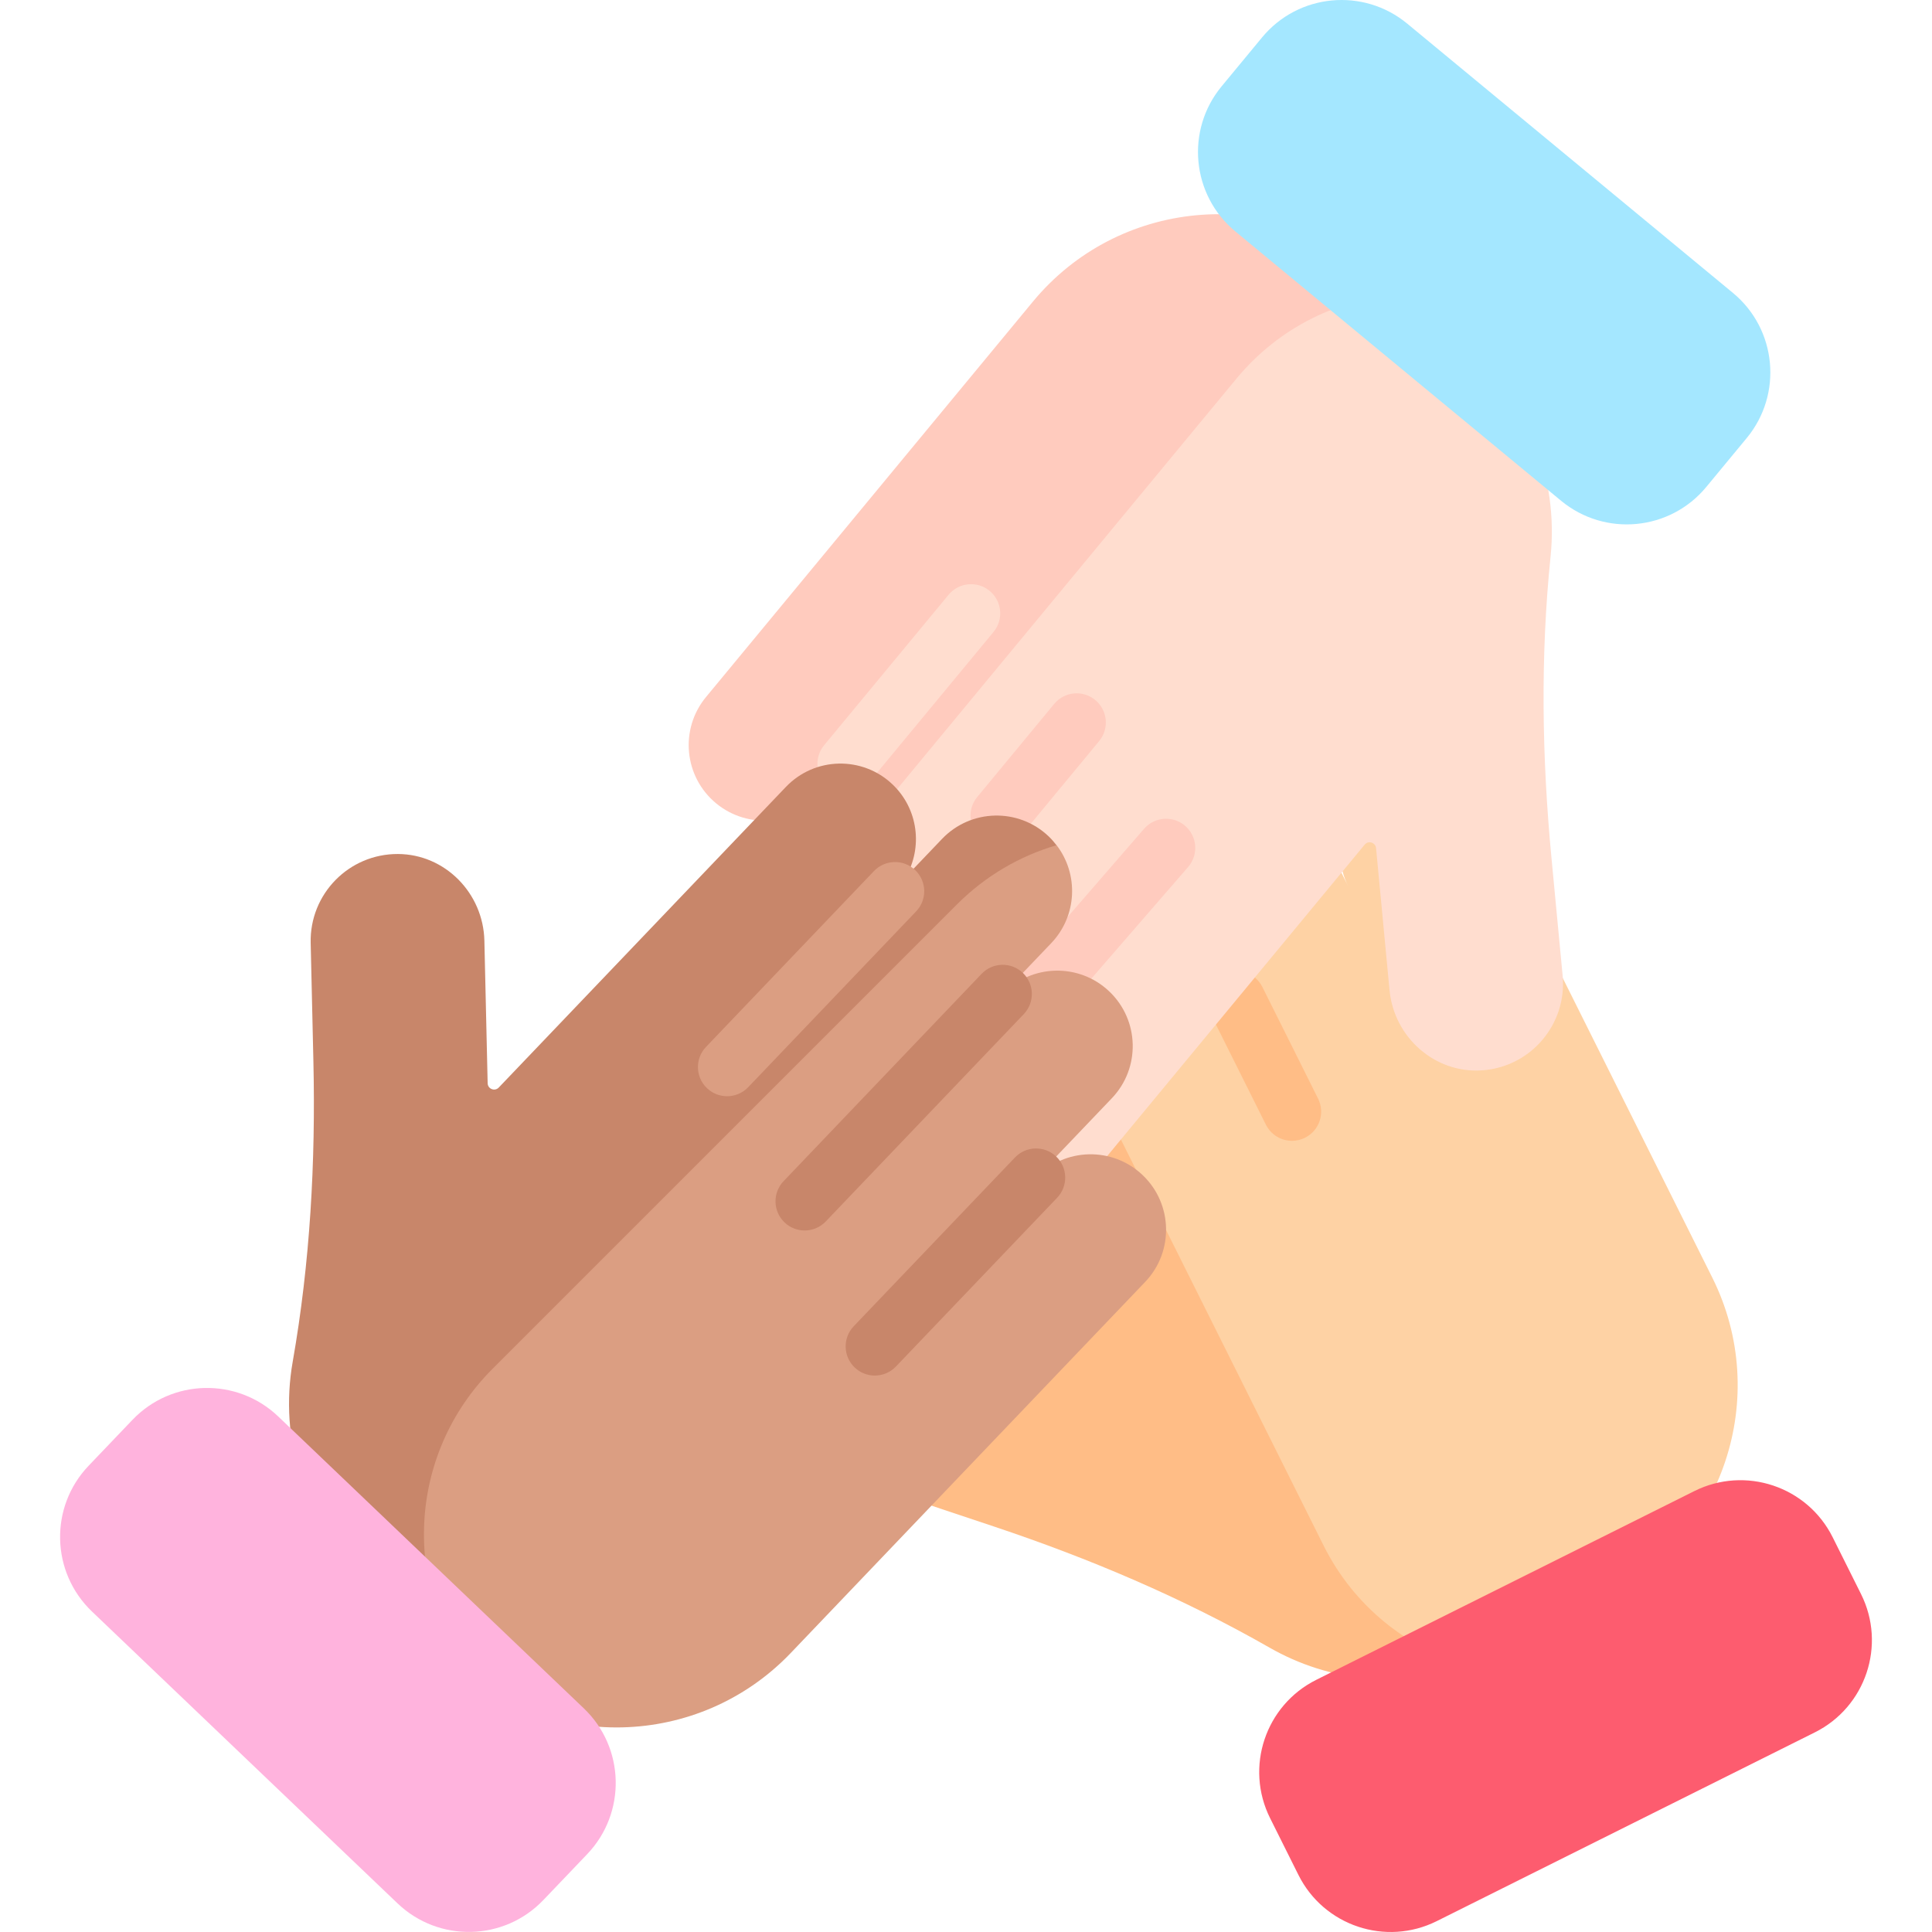
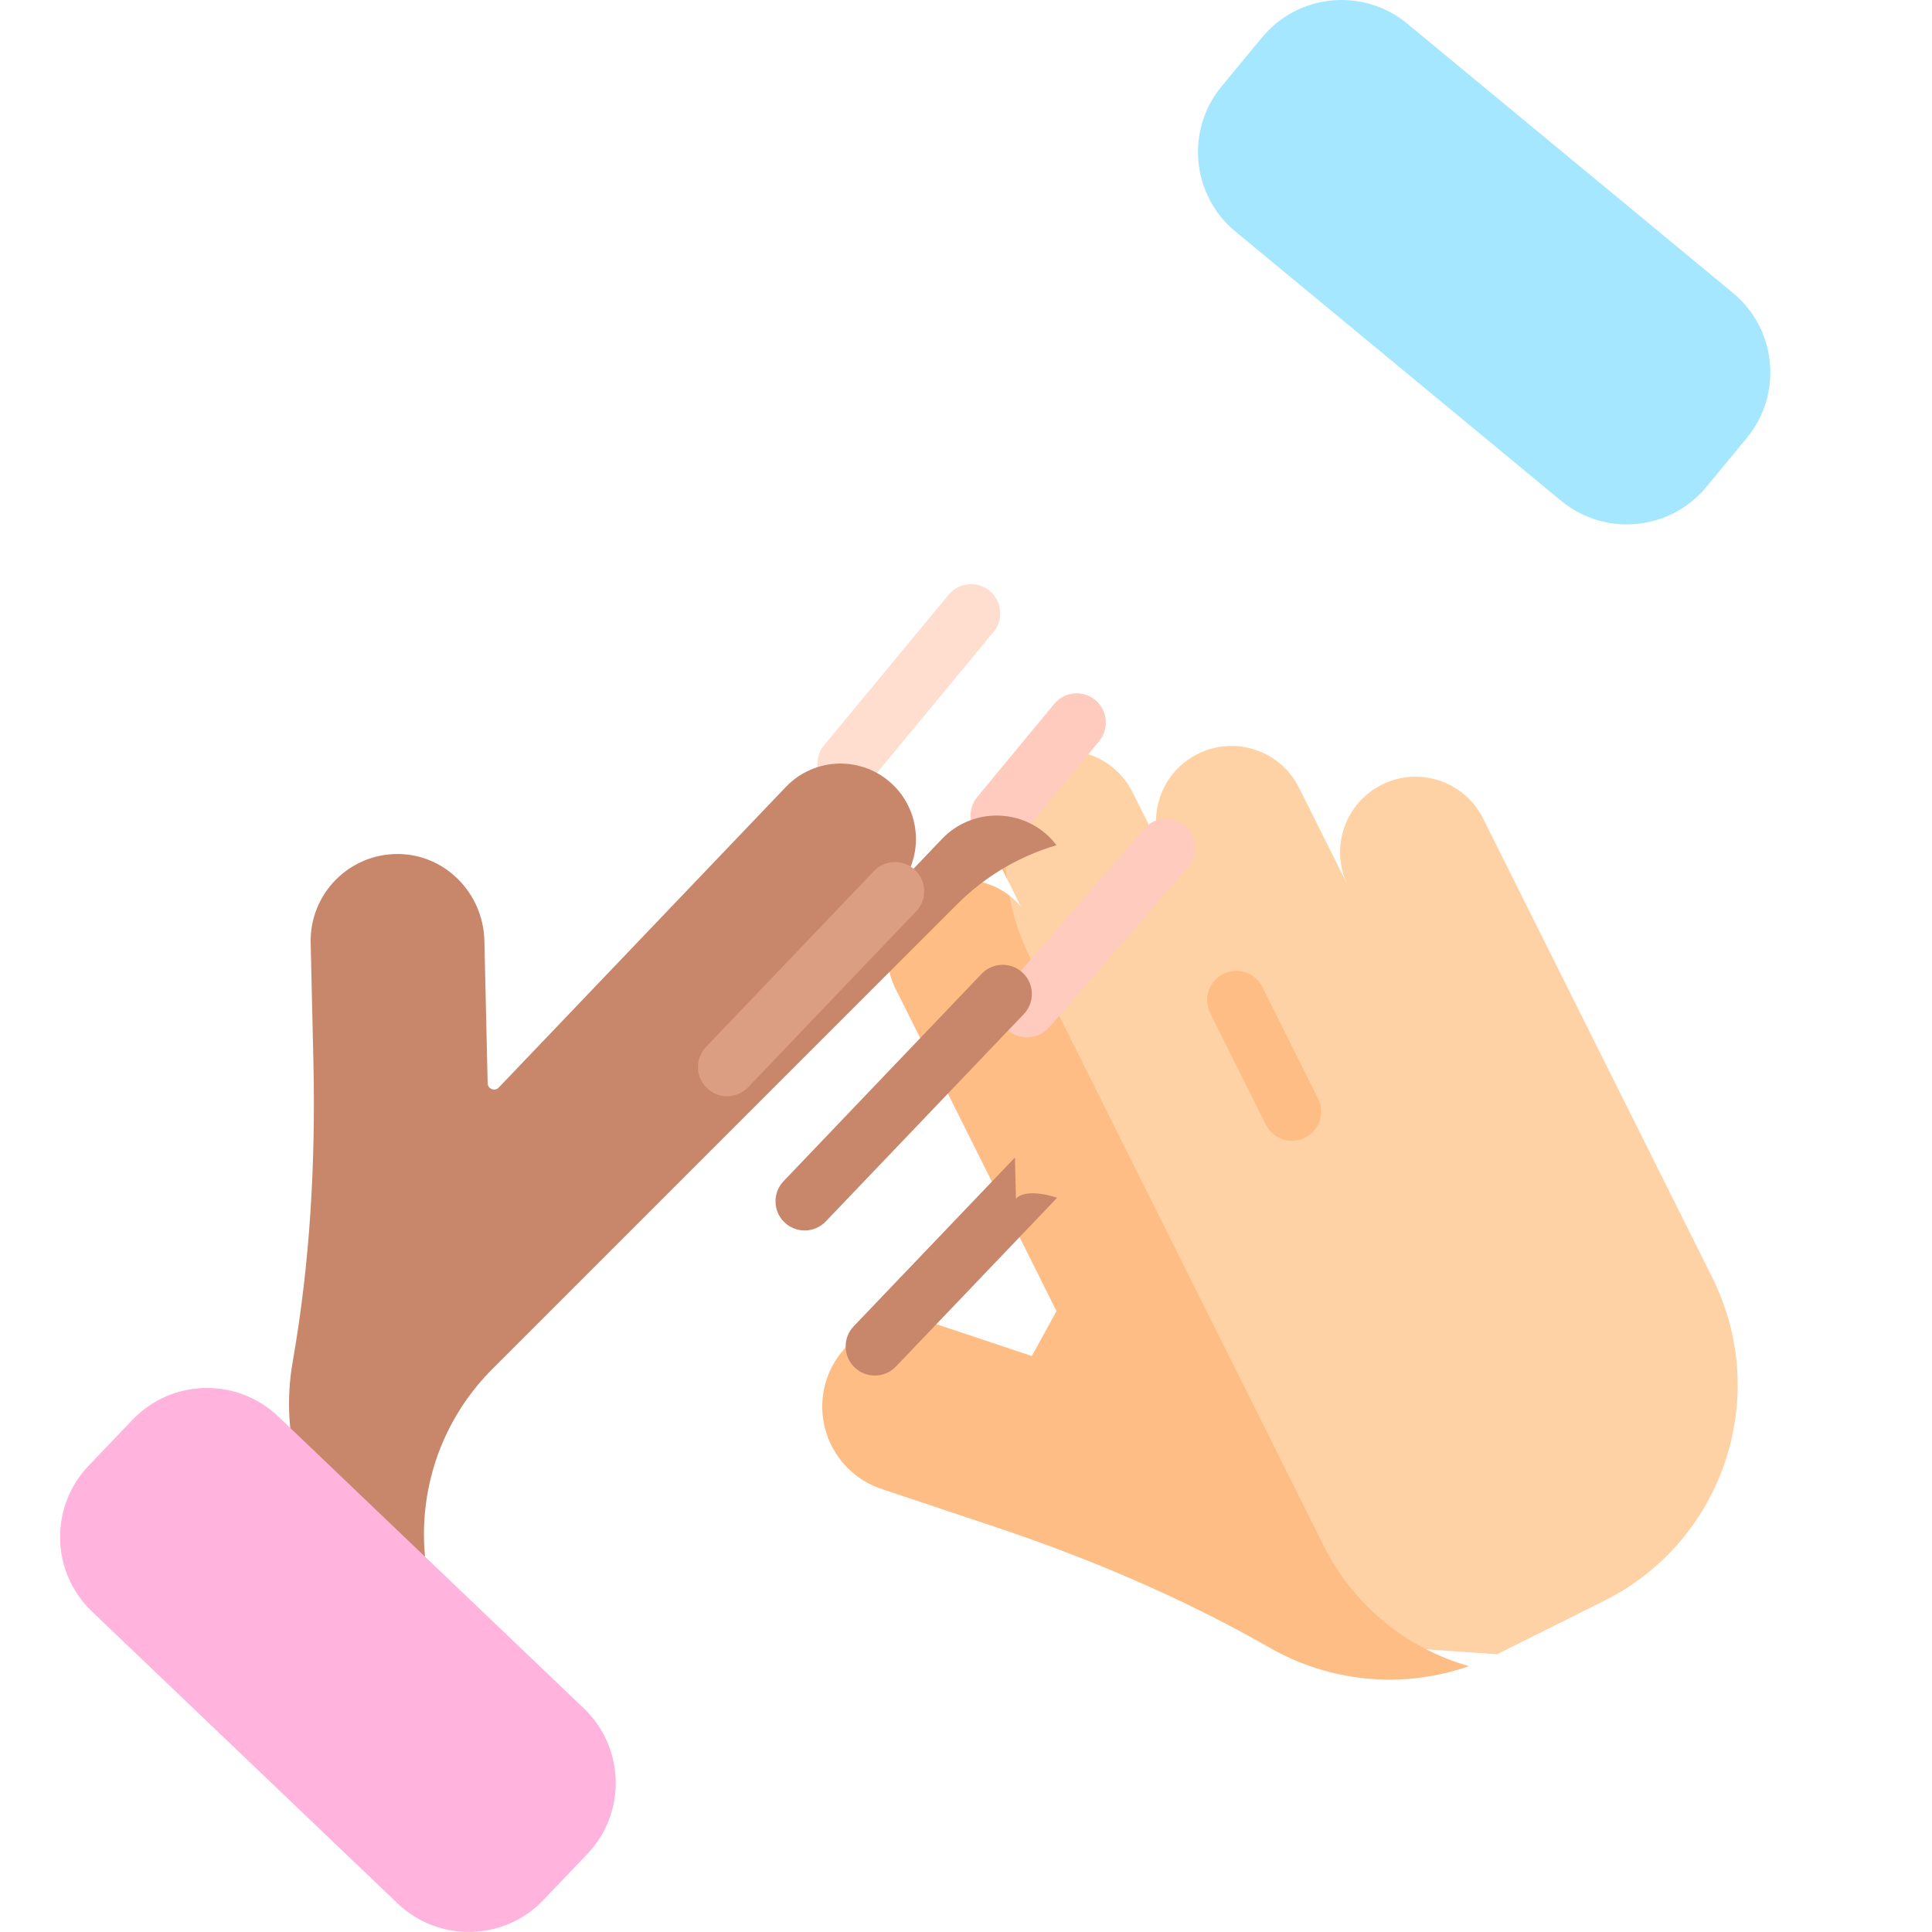
<svg xmlns="http://www.w3.org/2000/svg" id="Layer_1" enable-background="new 0 0 512.652 512.652" viewBox="0 0 512.652 512.652">
  <g>
    <path d="m237.68 262.443c-4.941-9.897-.923-21.924 8.974-26.865 8.44-4.214 18.428-1.907 24.25 5.001l-6.219-12.457c-4.94-9.897-.923-21.924 8.974-26.865 9.897-4.941 21.924-.923 26.865 8.974l8.328 16.682c-4.94-9.897-.923-21.924 8.974-26.865 9.897-4.941 21.924-.923 26.865 8.974l13.01 26.061c-4.941-9.897-.923-21.924 8.974-26.865 9.897-4.94 21.924-.923 26.865 8.974l37.319 74.756 23.487 47.048c15.769 31.587 2.945 69.977-28.642 85.746l-28.461 14.208-40.859-2.808-57.306-65.949z" fill="#fed2a4" />
    <g fill="#ffbd86">
      <path d="m267.159 233.079c-1.137-10.519.472-21.061 4.474-30.645-8.391 5.485-11.534 16.501-6.948 25.689z" />
      <path d="m349.751 291.515-14.786-29.624c-1.91-3.824-6.556-5.376-10.381-3.468-3.824 1.909-5.377 6.557-3.468 10.381l14.786 29.624c1.355 2.715 4.09 4.285 6.931 4.285 1.161 0 2.341-.263 3.45-.816 3.824-1.911 5.377-6.558 3.468-10.382z" />
      <path d="m273.798 359.821-24.811-8.288c-11.911-3.978-25.099 1.997-29.402 13.794-4.465 12.24 2.067 25.672 14.344 29.772l29.807 9.956c25.33 8.461 50.006 18.918 73.191 32.171 15.707 8.979 34.961 11.154 52.847 4.881-16.184-4.617-30.45-15.75-38.56-31.994l-77.864-155.972c-2.666-5.34-4.472-10.881-5.506-16.47-5.89-4.551-14.084-5.64-21.19-2.092-9.897 4.941-13.914 16.968-8.974 26.865l42.66 85.454z" />
    </g>
-     <path d="m481.56 459.684-100.32 50.081c-13.521 6.75-29.954 1.261-36.704-12.261l-7.52-15.063c-6.75-13.521-1.261-29.954 12.26-36.705l100.32-50.081c13.521-6.75 29.954-1.261 36.704 12.26l7.52 15.063c6.751 13.523 1.261 29.956-12.26 36.706z" fill="#fd5c6f" />
-     <path d="m364.081 71.497 24.517 20.269c17.103 14.14 24.96 35.311 22.85 55.845-2.729 26.566-2.297 53.363.225 79.95l2.967 31.285c1.222 12.886-8.413 24.298-21.413 25.172-12.53.843-23.334-8.795-24.519-21.297l-3.573-37.673c-.144-1.515-2.047-2.1-3.018-.928l-70.288 85.018c-7.048 8.525-19.673 9.722-28.198 2.674-7.271-6.011-9.206-16.077-5.248-24.197l-8.871 10.731c-7.048 8.525-19.673 9.722-28.197 2.674-8.525-7.048-9.722-19.672-2.674-28.197l11.881-14.37c-7.048 8.525-19.672 9.722-28.197 2.674l12.895-67.175 78.215-83.539 30.809-40.837z" fill="#ffddcf" />
-     <path d="m203.957 262.343c1.929-9.81 6.258-19.295 13.077-27.542l111.08-134.358c11.362-13.743 27.398-21.33 43.891-22.395l-7.924-6.551c-27.209-22.496-67.503-18.674-89.999 8.536l-33.506 40.528-53.239 64.396c-7.048 8.525-5.851 21.149 2.674 28.197s21.149 5.851 28.197-2.674l-18.56 22.449c-7.048 8.525-5.851 21.149 2.674 28.197.531.438 1.076.843 1.635 1.217z" fill="#ffcbbe" />
    <path d="m219.708 208.647c1.443 1.194 3.191 1.775 4.928 1.775 2.227 0 4.437-.956 5.967-2.806l33.029-39.931c2.724-3.293 2.262-8.172-1.031-10.896-3.293-2.725-8.171-2.263-10.896 1.031l-33.029 39.931c-2.722 3.293-2.261 8.172 1.032 10.896z" fill="#ffddcf" />
    <path d="m260.333 222.392c1.443 1.193 3.189 1.774 4.926 1.774 2.227 0 4.439-.957 5.968-2.808l20.43-24.713c2.724-3.294 2.261-8.172-1.034-10.895-3.292-2.723-8.172-2.261-10.895 1.034l-20.43 24.713c-2.722 3.294-2.26 8.172 1.035 10.895z" fill="#ffcbbe" />
    <path d="m314.348 219.028c-3.293-2.722-8.171-2.262-10.896 1.033l-36.878 42.533c-2.724 3.294-2.261 8.172 1.033 10.896 1.443 1.193 3.19 1.774 4.927 1.774 2.227 0 4.438-.956 5.968-2.807l36.878-42.533c2.724-3.295 2.262-8.173-1.032-10.896z" fill="#ffcbbe" />
    <path d="m373.41 6.275 86.417 71.445c11.647 9.629 13.283 26.878 3.654 38.525l-10.727 12.975c-9.629 11.647-26.878 13.283-38.525 3.654l-86.417-71.445c-11.647-9.629-13.283-26.878-3.654-38.525l10.727-12.975c9.629-11.648 26.878-13.284 38.525-3.654z" fill="#a4e7ff" />
-     <path d="m280.36 224.263c5.908 7.701 5.488 18.769-1.425 26.006l-12.878 13.483c7.64-7.999 20.318-8.29 28.317-.65 7.999 7.64 8.29 20.318.65 28.317l-20.118 21.064c7.64-7.999 20.318-8.29 28.317-.65s8.29 20.318.65 28.317l-57.71 60.422-36.32 38.027c-24.385 25.53-64.849 26.459-90.379 2.075l-23.004-21.971v-44.892l72.925-88.823 96.024-65.193z" fill="#db9e82" />
    <path d="m130.688 363.224 123.27-123.27c7.619-7.618 16.724-12.842 26.382-15.675-.622-.811-1.292-1.597-2.055-2.326-7.999-7.64-20.677-7.349-28.317.65l-9.616 10.068c4.529-7.817 3.319-17.995-3.503-24.511-7.999-7.64-20.677-7.349-28.317.65l-76.191 79.771c-1.052 1.1-2.909.38-2.944-1.142l-.868-37.832c-.288-12.555-10.375-22.941-22.933-22.997-13.029-.058-23.456 10.635-23.159 23.576l.721 31.417c.613 26.699-.874 53.458-5.496 79.761-3.573 20.331 2.748 42.009 18.796 57.337l23.004 21.971c2.26 2.158 4.642 4.108 7.114 5.871-20.056-24.404-18.69-60.517 4.112-83.319z" fill="#c8866a" />
    <path d="m105.492 505.06-81.084-77.444c-10.929-10.438-11.326-27.759-.888-38.688l11.628-12.175c10.438-10.929 27.759-11.326 38.688-.888l81.084 77.444c10.929 10.438 11.326 27.759.888 38.688l-11.628 12.175c-10.438 10.929-27.759 11.326-38.688.888z" fill="#ffb3dd" />
-     <path d="m269.316 307.136-42.78 44.782c-2.952 3.09-2.841 7.989.25 10.941 1.499 1.432 3.423 2.143 5.345 2.143 2.039 0 4.077-.802 5.596-2.393l42.78-44.782c2.952-3.09 2.841-7.989-.25-10.941s-7.99-2.84-10.941.25z" fill="#c8866a" />
+     <path d="m269.316 307.136-42.78 44.782c-2.952 3.09-2.841 7.989.25 10.941 1.499 1.432 3.423 2.143 5.345 2.143 2.039 0 4.077-.802 5.596-2.393l42.78-44.782s-7.99-2.84-10.941.25z" fill="#c8866a" />
    <path d="m271.404 258.152c-3.087-2.95-7.987-2.84-10.941.252l-52.542 55.017c-2.951 3.09-2.84 7.99.252 10.941 1.498 1.432 3.422 2.142 5.344 2.142 2.04 0 4.077-.802 5.598-2.394l52.542-55.017c2.95-3.091 2.838-7.99-.253-10.941z" fill="#c8866a" />
    <path d="m242.846 230.884c-3.088-2.951-7.988-2.84-10.941.252l-44.565 46.66c-2.951 3.09-2.84 7.989.252 10.941 1.498 1.432 3.422 2.142 5.344 2.142 2.039 0 4.077-.802 5.598-2.394l44.565-46.66c2.95-3.091 2.838-7.989-.253-10.941z" fill="#db9e82" />
  </g>
  <g />
  <g />
  <g />
  <g />
  <g />
  <g />
  <g />
  <g />
  <g />
  <g />
  <g />
  <g />
  <g />
  <g />
  <g />
</svg>